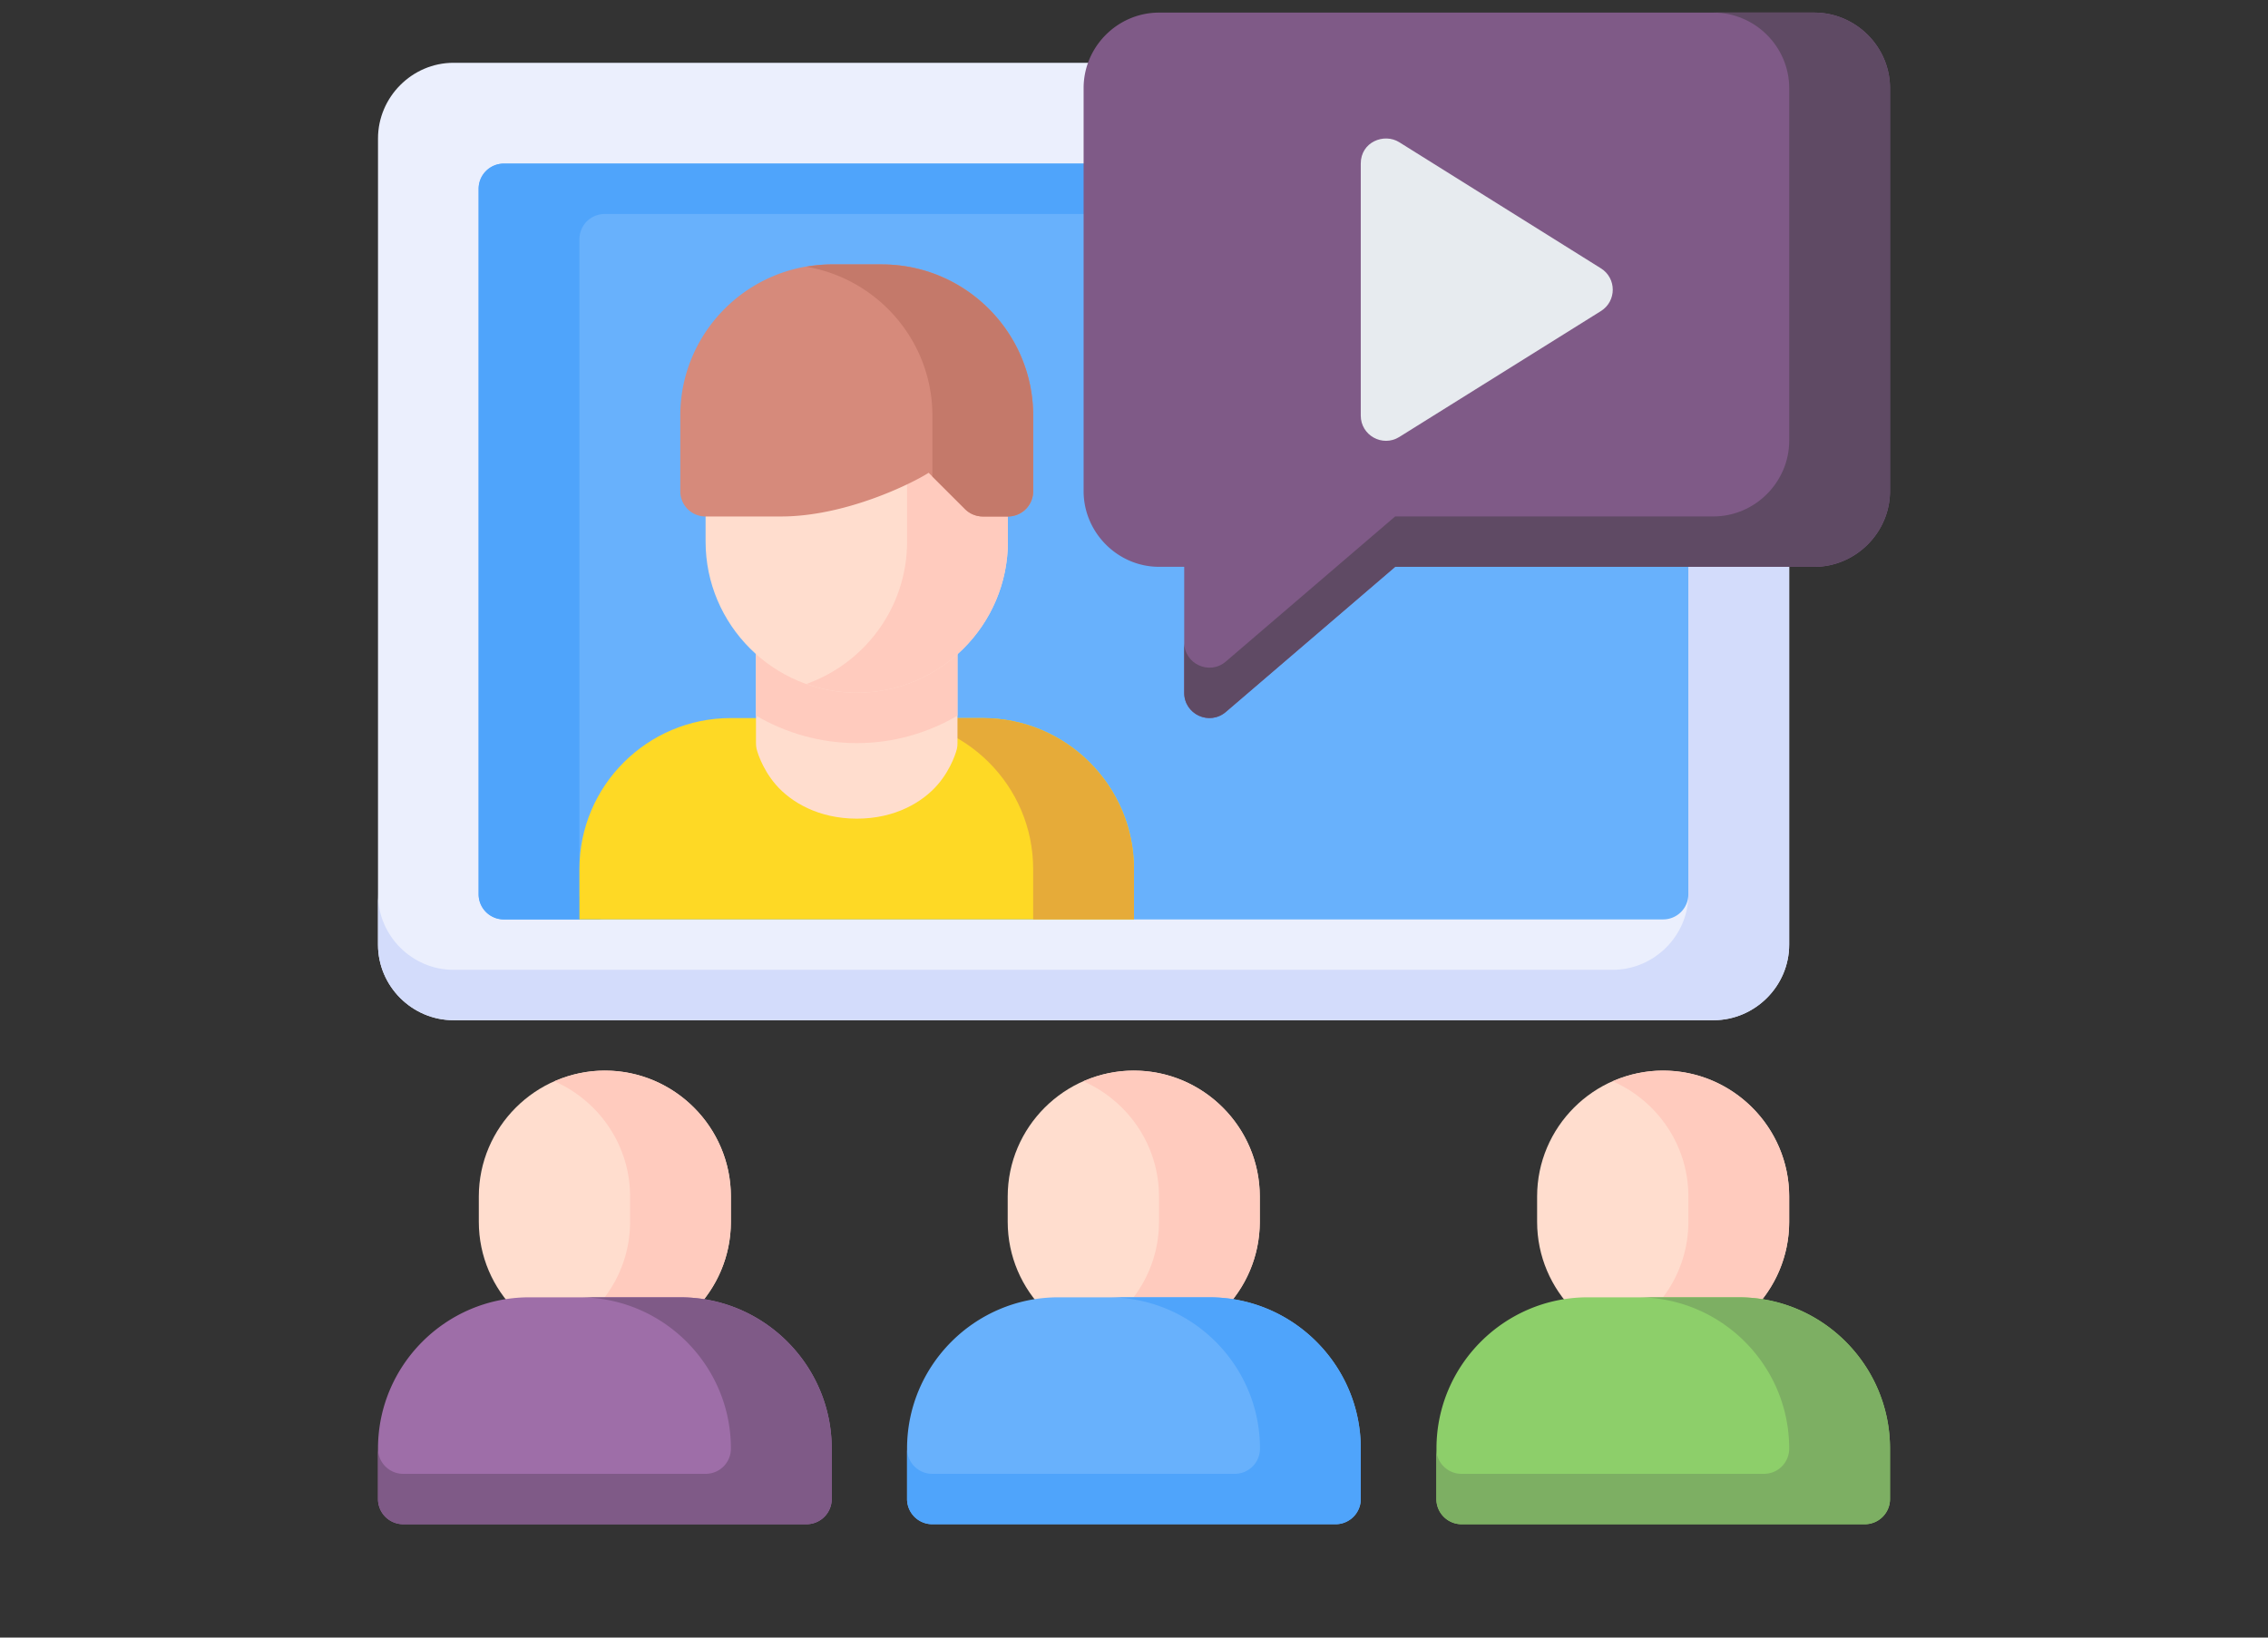
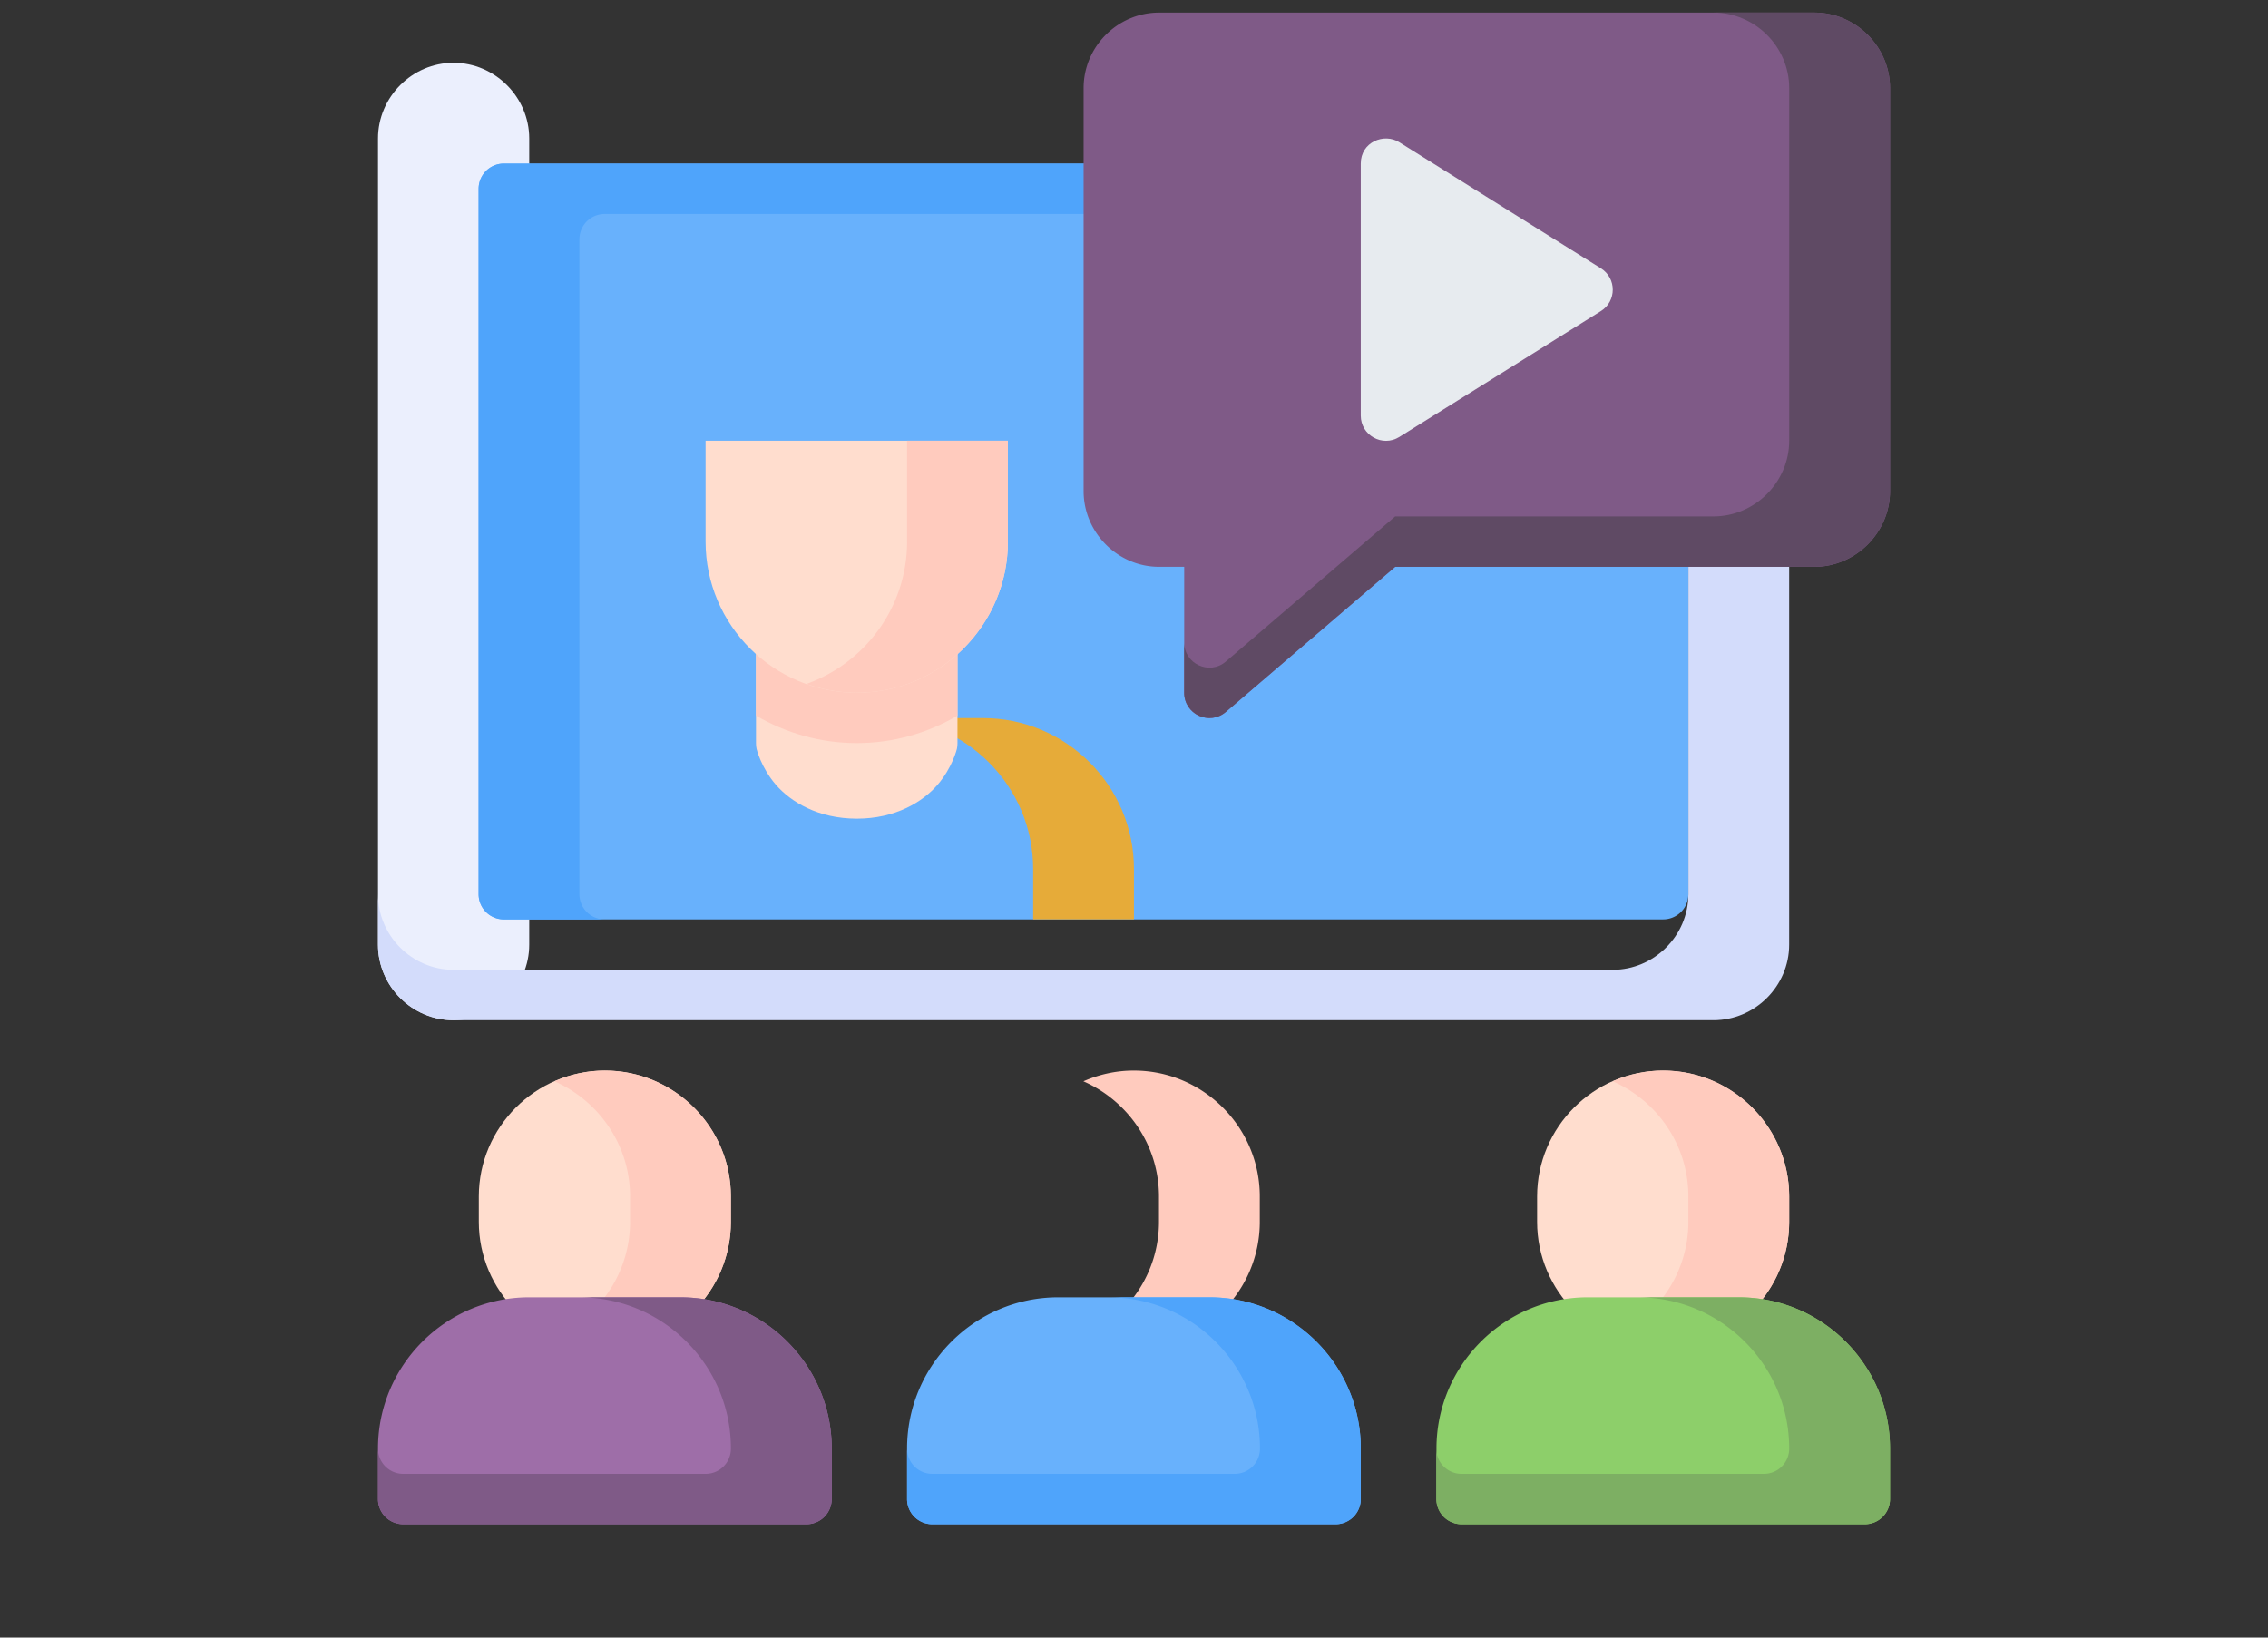
<svg xmlns="http://www.w3.org/2000/svg" width="360" height="260" viewBox="0 0 360 260">
  <rect x="0" y="0" width="360" height="260" fill="#333333" stroke="none" />
  <g fill="none" fill-rule="evenodd">
    <path d="M0 0h360v260H0z" />
    <g fill-rule="nonzero">
-       <path d="M71.988 9.97C65.41 9.97 60 15.41 60 21.989V149.99c0 6.58 5.41 11.988 11.988 11.988h199.99c6.58 0 12.018-5.409 12.018-11.988V21.988c0-6.579-5.439-12.017-12.018-12.017H71.988z" fill="#EBEFFD" />
+       <path d="M71.988 9.97C65.41 9.97 60 15.41 60 21.989V149.99c0 6.58 5.41 11.988 11.988 11.988c6.58 0 12.018-5.409 12.018-11.988V21.988c0-6.579-5.439-12.017-12.018-12.017H71.988z" fill="#EBEFFD" />
      <path d="M255.978 9.969c6.58 0 12.016 5.444 12.016 12.023v120c0 6.579-5.437 11.985-12.016 11.985H71.986c-6.579 0-11.984-5.406-11.984-11.985v8c0 6.579 5.405 11.984 11.984 11.984h199.992c6.58 0 12.016-5.405 12.016-11.984v-128c0-6.579-5.437-12.023-12.016-12.023h-16z" fill="#D3DCFB" />
      <path d="M96.022 169.98c-11.011 0-20.02 8.98-20.02 19.99v4.016c0 11.011 9.009 19.99 20.02 19.99 11.01 0 19.99-8.979 19.99-19.99v-4.015c0-11.011-8.98-19.99-19.99-19.99zM263.976 169.98c-11.01 0-19.99 8.98-19.99 19.99v4.016c0 11.011 8.98 19.99 19.99 19.99 11.011 0 20.02-8.979 20.02-19.99v-4.015c0-11.011-9.009-19.99-20.02-19.99z" fill="#FFDDCE" />
      <path d="M96.02 169.977c-2.848 0-5.55.622-8.008 1.703 7.043 3.097 12 10.123 12 18.289v4.015c0 8.166-4.957 15.192-12 18.29a19.839 19.839 0 0 0 8.007 1.703c11.011 0 19.993-8.982 19.993-19.993v-4.015c0-11.011-8.982-19.992-19.993-19.992zM264.004 169.977c-2.847 0-5.55.622-8.008 1.703 7.044 3.097 12 10.123 12 18.289v4.015c0 8.166-4.956 15.192-12 18.29a19.839 19.839 0 0 0 8.008 1.703c11.01 0 19.992-8.982 19.992-19.993v-4.015c0-11.011-8.981-19.992-19.992-19.992z" fill="#FFCBBE" />
-       <path d="M179.973 169.98c-11.011 0-20.02 8.98-20.02 19.99v4.016c0 11.011 9.009 19.99 20.02 19.99 11.01 0 19.99-8.979 19.99-19.99v-4.015c0-11.011-8.98-19.99-19.99-19.99z" fill="#FFDDCE" />
      <path d="M179.973 169.977c-2.848 0-5.55.622-8.008 1.703 7.043 3.097 12 10.123 12 18.289v4.015c0 8.166-4.957 15.192-12 18.29a19.839 19.839 0 0 0 8.008 1.703c11.01 0 19.992-8.982 19.992-19.993v-4.015c0-11.011-8.982-19.992-19.992-19.992z" fill="#FFCBBE" />
      <path d="M79.99 25.974a4 4 0 0 0-4.016 4.016v111.998a4 4 0 0 0 4.016 3.986h183.986a4 4 0 0 0 4.016-3.986V29.99a4 4 0 0 0-4.016-4.016H79.99z" fill="#68B1FC" />
      <path d="M84.006 205.974C70.779 205.974 60 216.754 60 229.98v8.002a4 4 0 0 0 4.016 4.016h63.986a4 4 0 0 0 4.016-4.016v-8.002c0-13.227-10.78-24.006-24.006-24.006H84.006z" fill="#9E6EA8" />
      <path d="M191.99 205.974c13.227 0 24.006 10.78 24.006 24.006v8.002a4 4 0 0 1-4.016 4.016h-63.986a4 4 0 0 1-4.016-4.016v-8.002c0-13.227 10.78-24.006 24.006-24.006h24.006z" fill="#68B1FC" />
      <path d="M276.024 205.974c13.226 0 23.976 10.78 23.976 24.006v8.002a4 4 0 0 1-3.986 4.016h-63.986a4 4 0 0 1-4.016-4.016v-8.002c0-13.227 10.779-24.006 24.006-24.006h24.006z" fill="#8DCF6A" />
      <path d="M195.98 234h-47.984a4 4 0 0 1-4.016-4.016v8a4 4 0 0 0 4.016 4.016h63.984a4 4 0 0 0 4.016-4.016v-8.007c0-13.227-10.781-24-24.008-24h-16c13.227 0 24.008 10.773 24.008 24.003a4.001 4.001 0 0 1-4.016 4.02z" fill="#4FA4FB" />
      <path d="M279.984 234H232a4 4 0 0 1-4.016-4.016v8A4 4 0 0 0 232 242h63.984a4 4 0 0 0 4.016-4.016v-8.007c0-13.227-10.781-24-24.008-24h-16c13.227 0 24.008 10.773 24.008 24.003a4.001 4.001 0 0 1-4.016 4.02z" fill="#7DAF63" />
      <path d="M112.002 234H64.018a4 4 0 0 1-4.016-4.016v8A4 4 0 0 0 64.018 242h63.984a4 4 0 0 0 4.016-4.016v-8.007c0-13.227-10.781-24-24.008-24h-16c13.227 0 24.008 10.773 24.008 24.003a4.001 4.001 0 0 1-4.016 4.02z" fill="#7F5A87" />
      <path d="M79.994 25.977a4.001 4.001 0 0 0-4.023 4.015v112a4 4 0 0 0 4.023 3.985h16a4.006 4.006 0 0 1-4.023-3.985v-104a4.007 4.007 0 0 1 4.023-4.015h167.984a4 4 0 0 1 4.016 4.015v-8a4 4 0 0 0-4.016-4.015H79.994z" fill="#4FA4FB" />
      <path d="M183.986 2c-6.578 0-11.984 5.405-11.984 11.984V77.97c0 6.578 5.406 12.023 11.984 12.023h3.985v19.985a4 4 0 0 0 6.617 3.046l26.867-23.03h66.523c6.58 0 12.024-5.445 12.024-12.024V13.984C300.002 7.405 294.557 2 287.978 2H183.986z" fill="#7F5A87" />
      <path d="M215.994 25.977v40.007c0 3.136 3.445 5.052 6.11 3.399L254.11 49.39c2.512-1.567 2.512-5.223 0-6.79l-32.008-20.023c-2.402-1.503-6.109-.045-6.109 3.399z" fill="#E7EBEF" />
      <path d="M271.978 2c6.58 0 12.024 5.405 12.024 11.984V69.97c0 6.579-5.445 12.023-12.024 12.023h-50.523l-26.867 23.031c-2.6 2.248-6.637.389-6.617-3.046v8c-.02 3.436 4.018 5.294 6.617 3.046l26.867-23.03h66.523c6.58 0 12.024-5.445 12.024-12.024V13.984C300.002 7.405 294.557 2 287.978 2h-16z" fill="#5F4A64" />
-       <path d="M115.982 114.008c-13.226 0-24.008 10.742-24.008 23.968v7.993h88.024v-7.993c0-13.226-10.773-23.968-24-23.968h-40.016z" fill="#FED925" />
      <path d="M139.994 114.008c13.227 0 24 10.742 24 23.968v7.993h16v-7.993c0-13.226-10.773-23.968-24-23.968h-16z" fill="#E6AB39" />
      <path d="M119.998 98v19.992c-.004.307.029.614.094.915 0 0 .704 2.967 3.07 5.695 2.365 2.728 6.728 5.375 12.844 5.375s10.447-2.647 12.812-5.375 3.07-5.695 3.07-5.695c.067-.3.099-.606.094-.915V98h-31.984z" fill="#FFDDCE" />
      <path d="M119.998 98v15.617c4.723 2.758 10.186 4.367 16.008 4.367 5.814 0 11.263-1.607 15.976-4.36V98h-31.984z" fill="#FFCBBE" />
      <path d="M111.998 69.976v16.008c0 13.227 10.781 24 24.008 24 13.227 0 23.976-10.773 23.976-24V69.976h-47.984z" fill="#FFDDCE" />
      <path d="M143.982 69.976v16.008c0 10.42-6.68 19.294-15.976 22.602a23.802 23.802 0 0 0 8 1.398c13.227 0 23.976-10.773 23.976-24V69.976h-16z" fill="#FFCBBE" />
-       <path d="M131.99 41.984c-13.227 0-24.008 10.781-24.008 24.008v11.985A4.001 4.001 0 0 0 111.998 82h11.984c10.212 0 20.763-5.226 23.422-6.938l5.758 5.75a4.006 4.006 0 0 0 2.836 1.189h3.984a4 4 0 0 0 4.016-4.024V65.993c0-13.227-10.781-24.008-24.008-24.008h-8z" fill="#D68A7B" />
-       <path d="M131.99 41.984c-1.365 0-2.696.152-4 .368 11.33 1.916 20.008 11.779 20.008 23.64v9.664l5.164 5.157A4.006 4.006 0 0 0 155.998 82h3.984a4 4 0 0 0 4.016-4.024V65.993c0-13.227-10.781-24.008-24.008-24.008h-8z" fill="#C4796A" />
    </g>
  </g>
</svg>